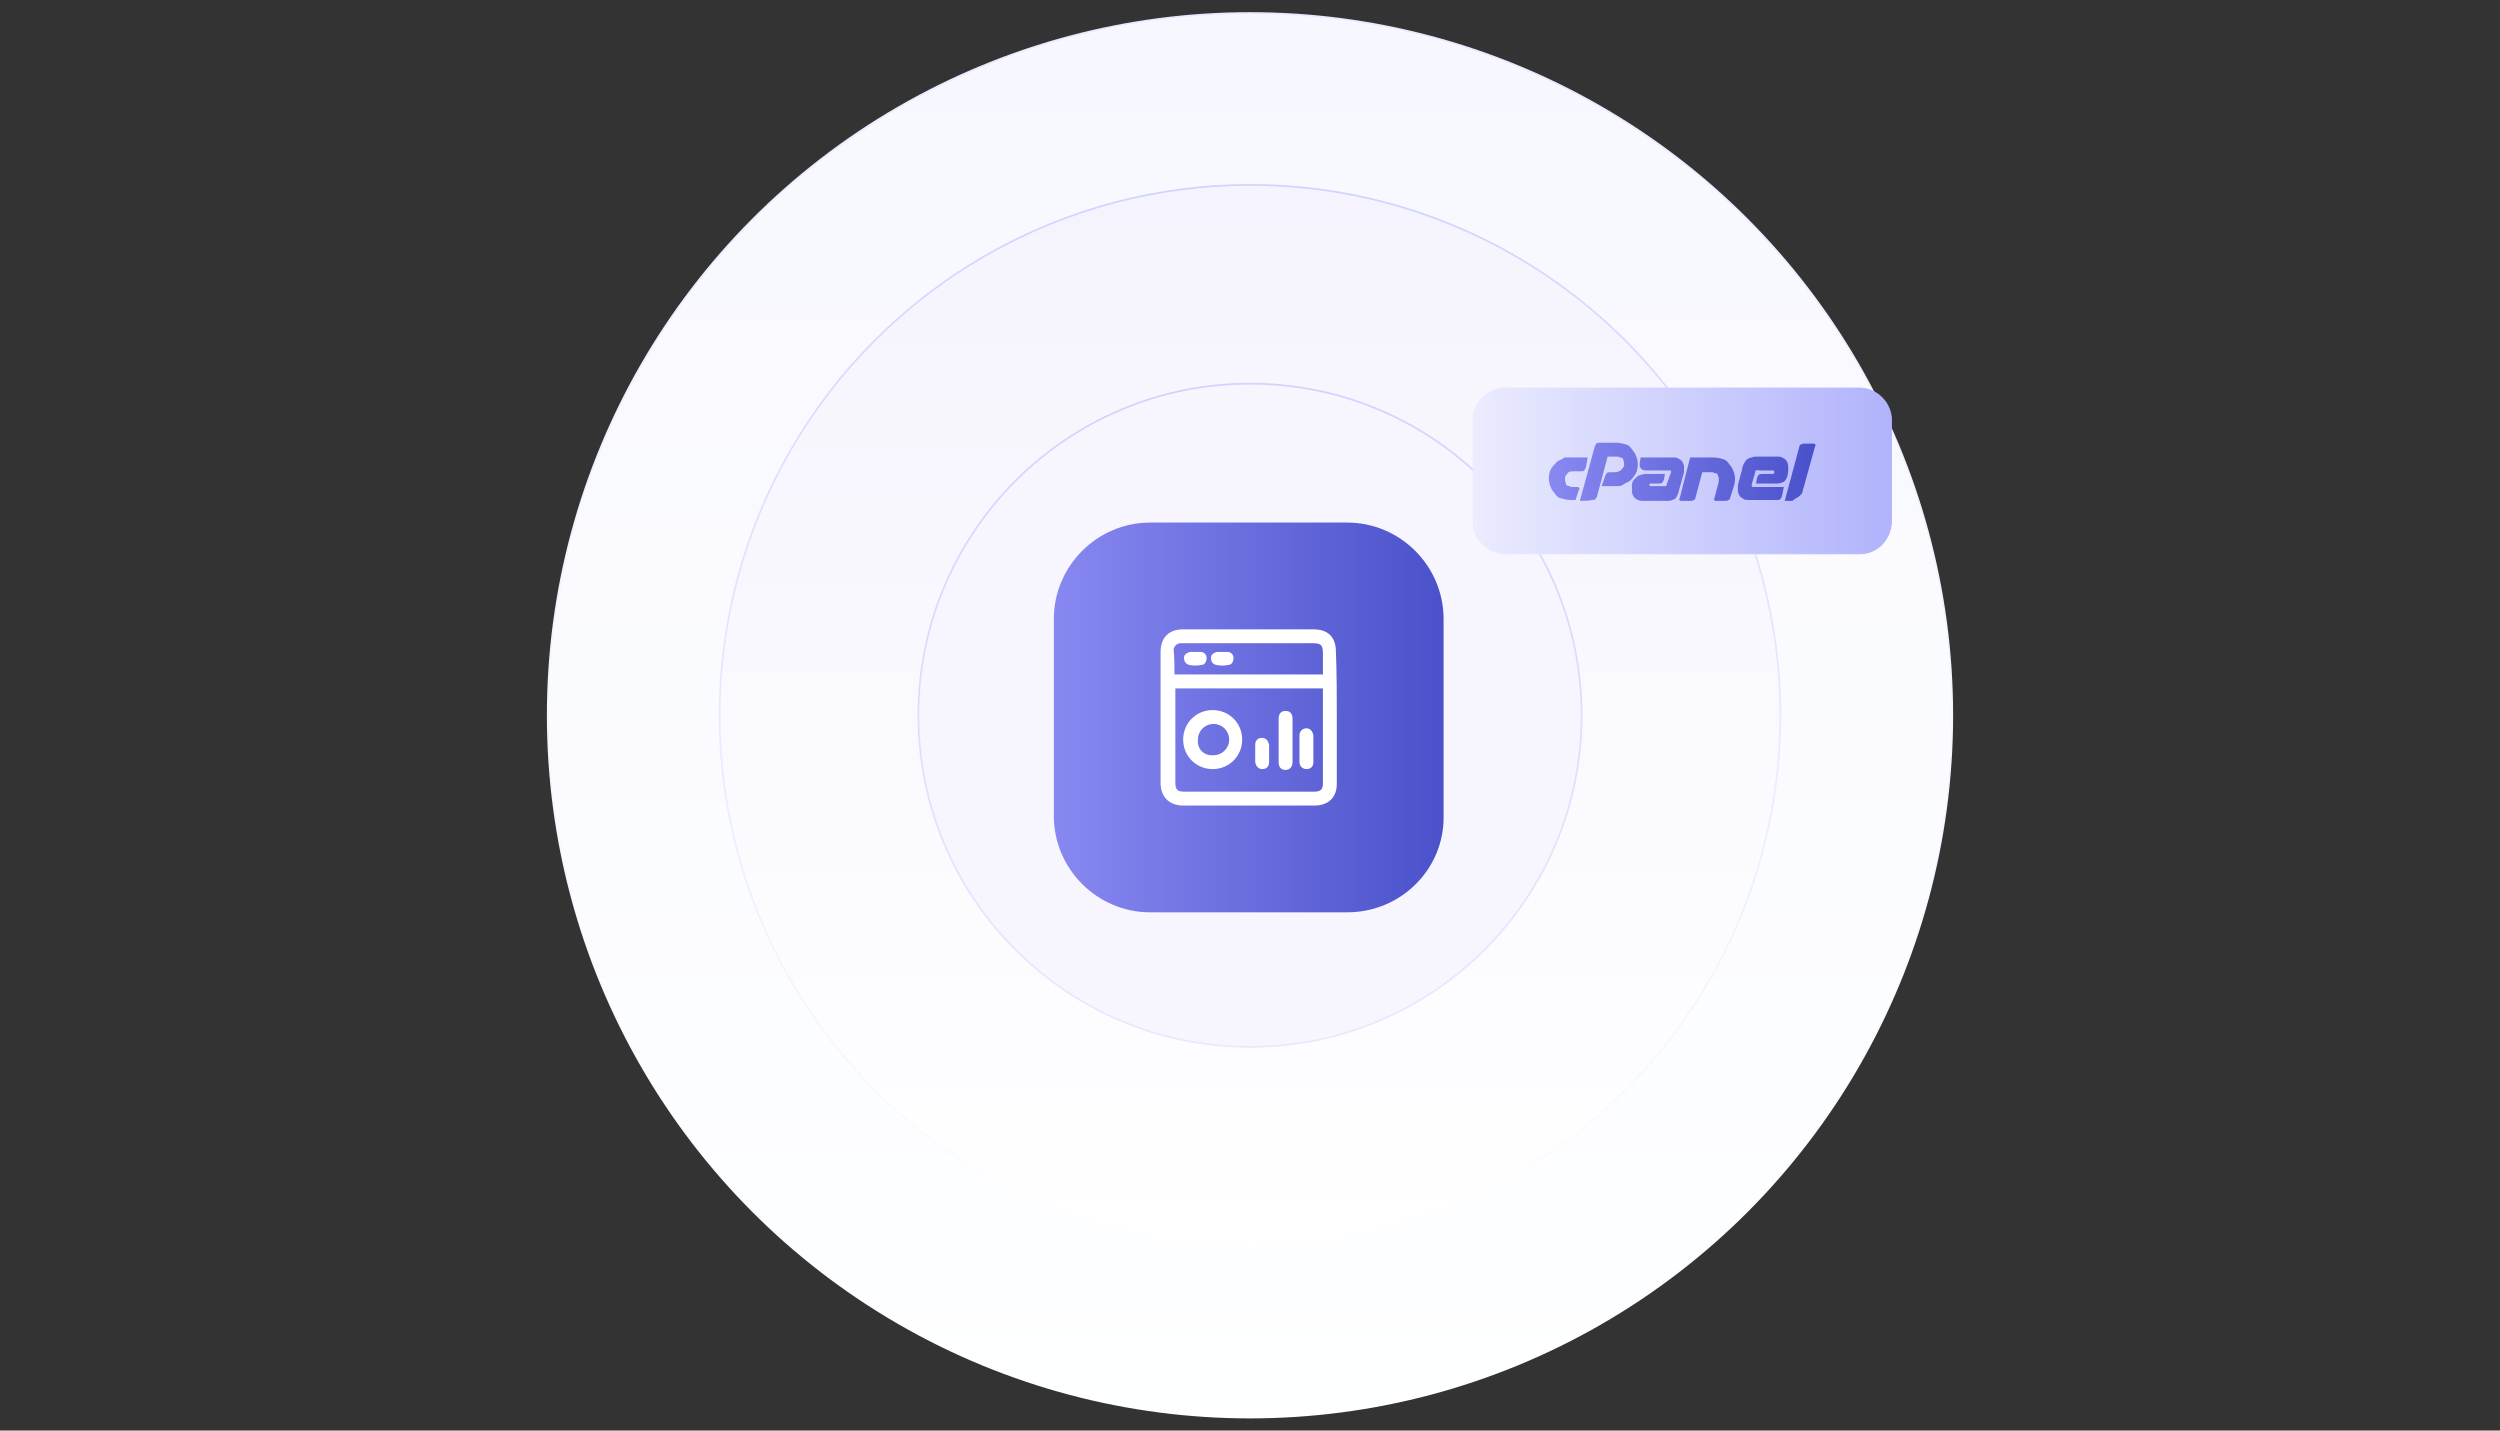
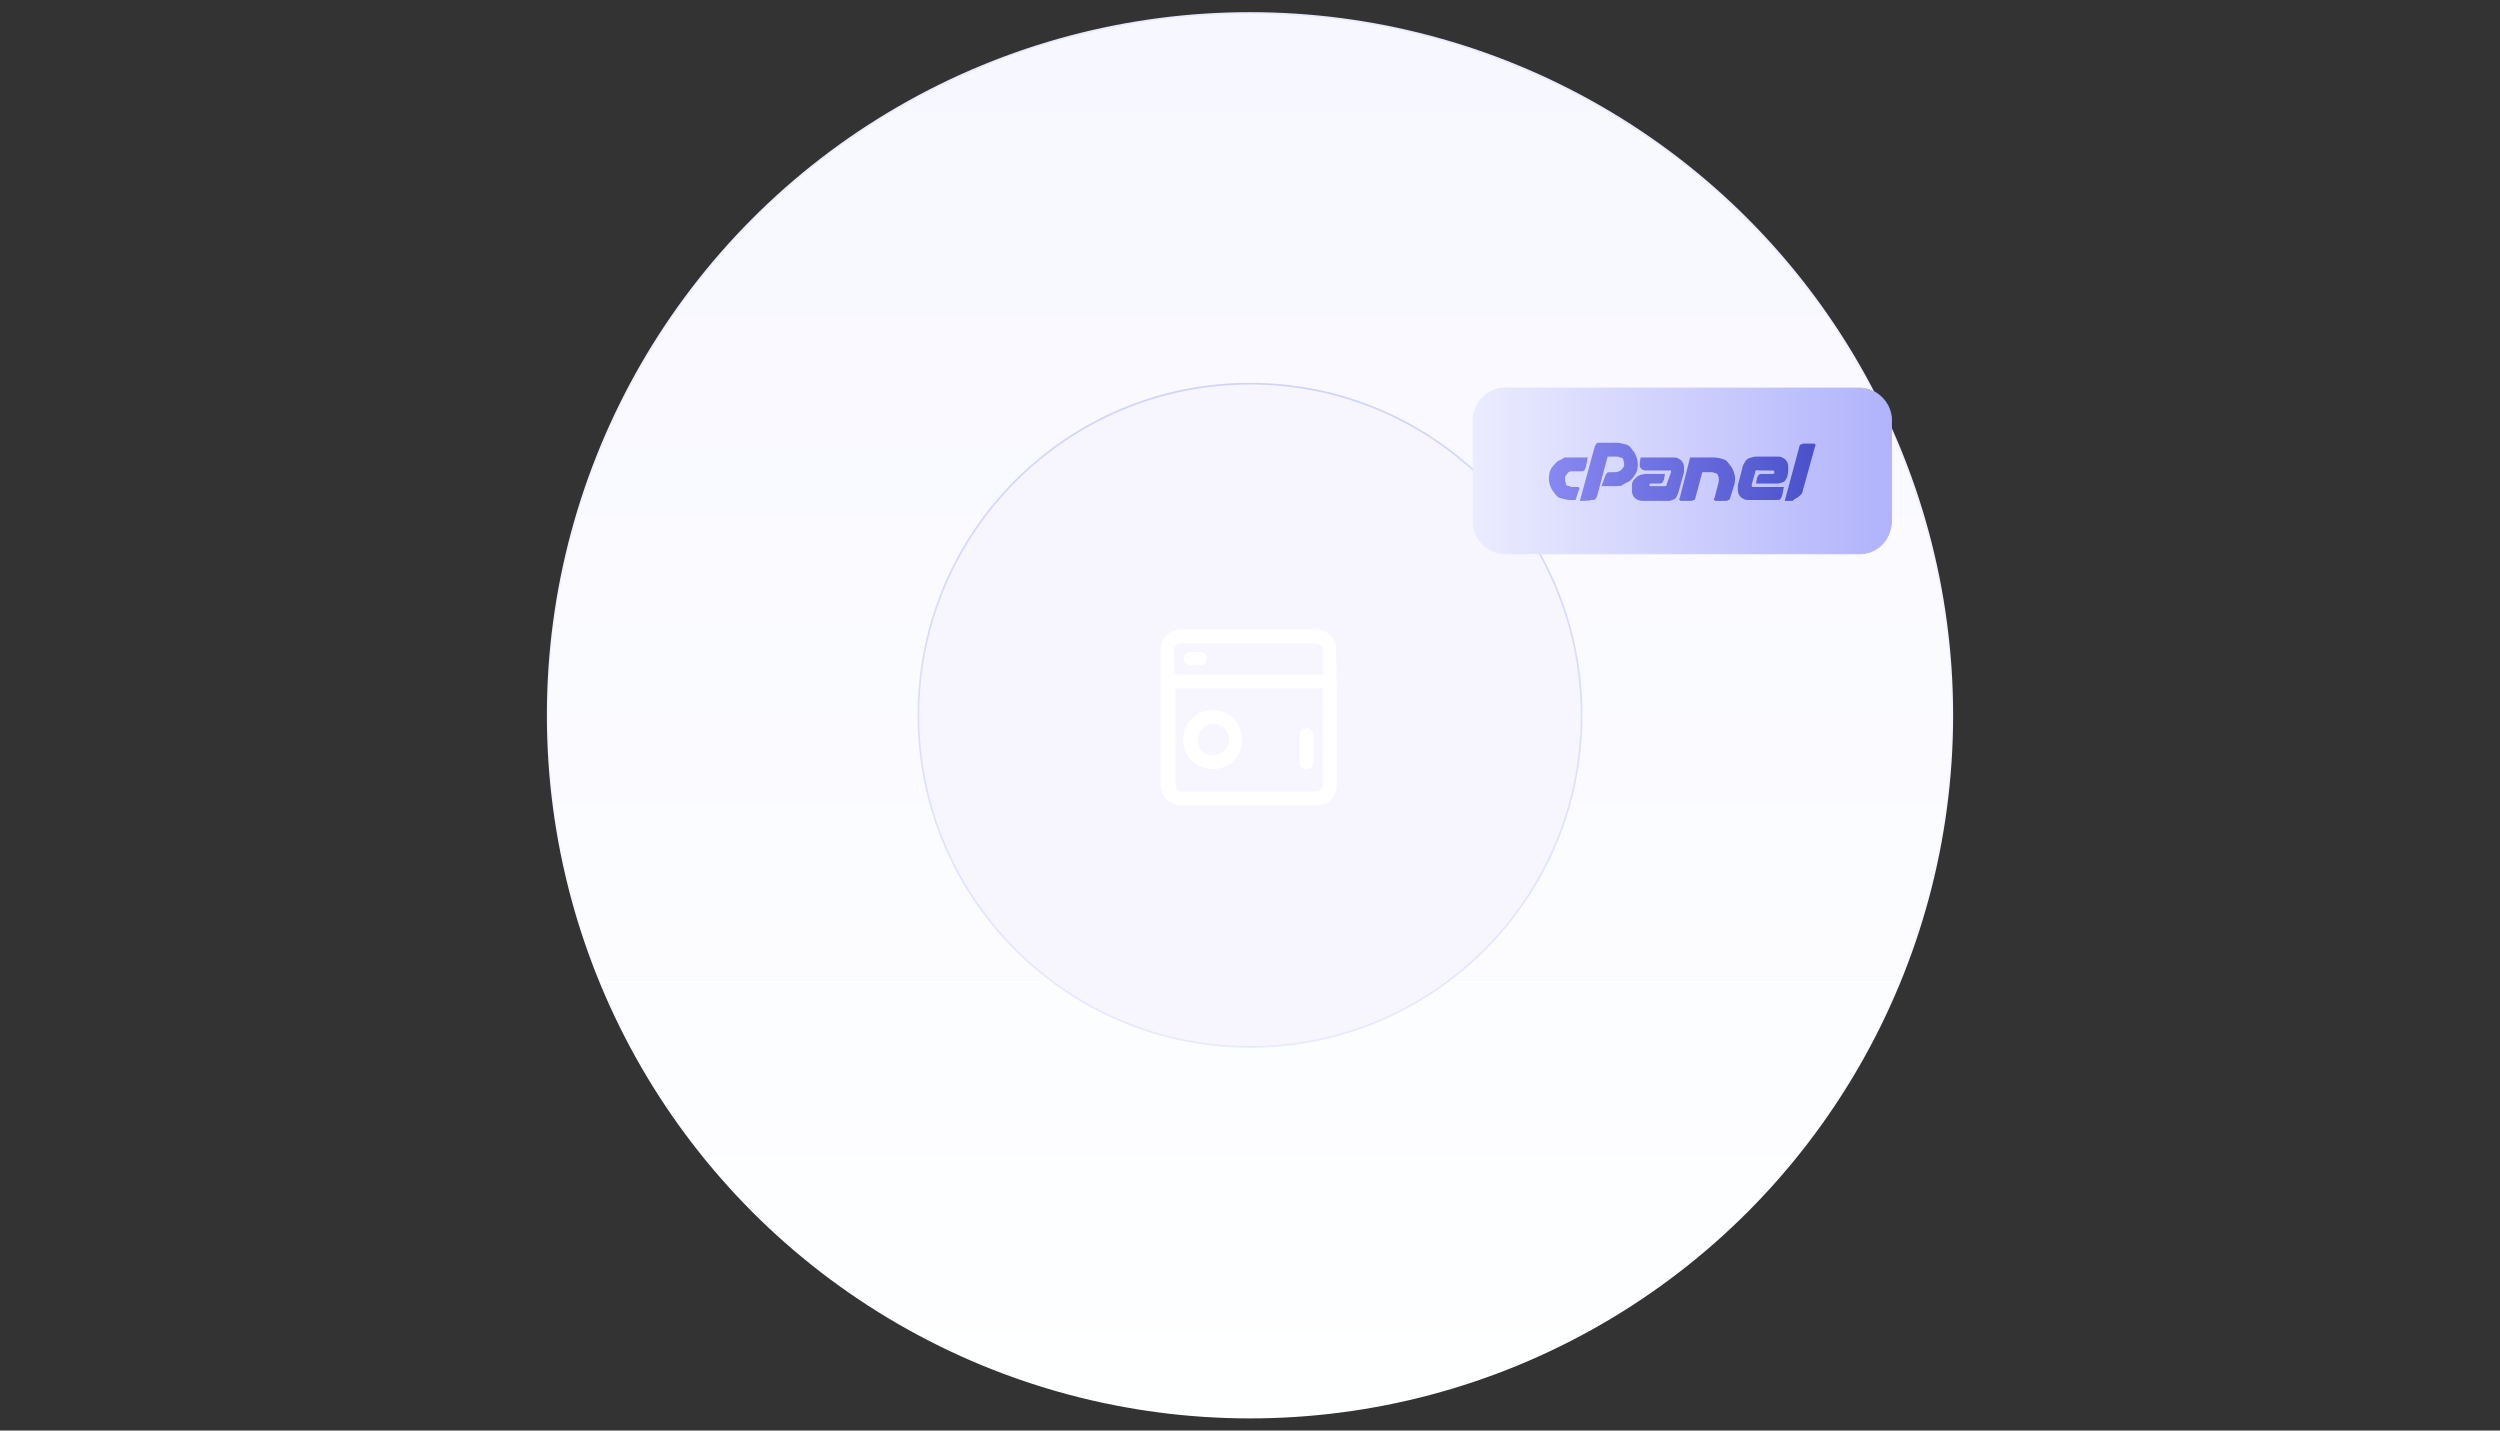
<svg xmlns="http://www.w3.org/2000/svg" version="1.1" id="Layer_1" x="0px" y="0px" viewBox="0 0 288 164.8" style="enable-background:new 0 0 288 164.8;" xml:space="preserve">
  <rect x="0" y="0" width="288" height="164.8" fill="#333333" stroke="none" />
  <style type="text/css">
	
		.st0{fill:url(#SVGID_1_);stroke:url(#SVGID_00000115472477964560945820000001874526604229326760_);stroke-width:0.2;stroke-miterlimit:10;}
	
		.st1{fill:url(#SVGID_00000128459526121683659640000013779498760893333637_);stroke:url(#SVGID_00000039825720480353160210000012695309017833305001_);stroke-width:0.2;stroke-miterlimit:10;}
	
		.st2{fill:#F7F6FE;stroke:url(#SVGID_00000085213008557096648750000016837738069338252426_);stroke-width:0.2;stroke-miterlimit:10;}
	.st3{fill:url(#SVGID_00000035512817680637334150000004426184750447459485_);}
	
		.st4{fill:url(#SVGID_00000072993471167189888440000008750683111534470332_);stroke:url(#SVGID_00000178885380434579865400000014961410315539979906_);stroke-width:0.1;stroke-miterlimit:10;}
	.st5{fill:url(#SVGID_00000137132909493459194590000017600298290157532312_);}
	.st6{fill:#FFFFFF;}
</style>
  <linearGradient id="SVGID_1_" gradientUnits="userSpaceOnUse" x1="144" y1="497.3" x2="144" y2="335.5" gradientTransform="matrix(1 0 0 1 0 -334)">
    <stop offset="0" style="stop-color:#FEFFFF" />
    <stop offset="1" style="stop-color:#F7F7FF" />
  </linearGradient>
  <linearGradient id="SVGID_00000119802257327888428740000004531216272730686080_" gradientUnits="userSpaceOnUse" x1="144" y1="497.4" x2="144" y2="335.4" gradientTransform="matrix(1 0 0 1 0 -334)">
    <stop offset="0" style="stop-color:#FFFFFF" />
    <stop offset="1" style="stop-color:#E8E9FF" />
  </linearGradient>
  <circle style="fill:url(#SVGID_1_);stroke:url(#SVGID_00000119802257327888428740000004531216272730686080_);stroke-width:0.2;stroke-miterlimit:10;" cx="144" cy="82.4" r="80.9" />
  <linearGradient id="SVGID_00000021099958111280952100000013151876267487895698_" gradientUnits="userSpaceOnUse" x1="144" y1="477.5" x2="144" y2="355.3" gradientTransform="matrix(1 0 0 1 0 -334)">
    <stop offset="0" style="stop-color:#FFFFFF" />
    <stop offset="1" style="stop-color:#F5F3FD" />
  </linearGradient>
  <linearGradient id="SVGID_00000037664493368916387190000014019087400796808125_" gradientUnits="userSpaceOnUse" x1="144" y1="477.6" x2="144" y2="355.2" gradientTransform="matrix(1 0 0 1 0 -334)">
    <stop offset="0" style="stop-color:#FFFFFF" />
    <stop offset="1" style="stop-color:#D0D3FE" />
  </linearGradient>
-   <circle style="fill:url(#SVGID_00000021099958111280952100000013151876267487895698_);stroke:url(#SVGID_00000037664493368916387190000014019087400796808125_);stroke-width:0.2;stroke-miterlimit:10;" cx="144" cy="82.4" r="61.1" />
  <linearGradient id="SVGID_00000086652739018177046290000002358889110182492309_" gradientUnits="userSpaceOnUse" x1="144" y1="454.7" x2="144" y2="378.1" gradientTransform="matrix(1 0 0 1 0 -334)">
    <stop offset="0" style="stop-color:#E8E9FF" />
    <stop offset="1" style="stop-color:#D0D3FE" />
  </linearGradient>
  <circle style="fill:#F7F6FE;stroke:url(#SVGID_00000086652739018177046290000002358889110182492309_);stroke-width:0.2;stroke-miterlimit:10;" cx="144" cy="82.4" r="38.2" />
  <linearGradient id="SVGID_00000003796828425731911170000001301007512485337236_" gradientUnits="userSpaceOnUse" x1="121.375" y1="416.625" x2="166.448" y2="416.625" gradientTransform="matrix(1 0 0 1 0 -334)">
    <stop offset="0" style="stop-color:#8888F1" />
    <stop offset="1" style="stop-color:#4A51CA" />
  </linearGradient>
-   <path style="fill:url(#SVGID_00000003796828425731911170000001301007512485337236_);" d="M155.2,105.1h-22.7  c-6.1,0-11.1-5-11.1-11.1V71.3c0-6.1,5-11.1,11.1-11.1h22.7c6.1,0,11.1,5,11.1,11.1V94C166.4,100.1,161.4,105.1,155.2,105.1z" />
  <g>
    <linearGradient id="SVGID_00000100362883458503496690000009494140893179305375_" gradientUnits="userSpaceOnUse" x1="169.7" y1="388.25" x2="217.829" y2="388.25" gradientTransform="matrix(1 0 0 1 0 -334)">
      <stop offset="0" style="stop-color:#EBECFE" />
      <stop offset="1" style="stop-color:#B1B3FC" />
    </linearGradient>
    <linearGradient id="SVGID_00000075855971424693849720000001929308562284418982_" gradientUnits="userSpaceOnUse" x1="169.65" y1="388.25" x2="217.88" y2="388.25" gradientTransform="matrix(1 0 0 1 0 -334)">
      <stop offset="0" style="stop-color:#EBECFE" />
      <stop offset="1" style="stop-color:#B1B3FC" />
    </linearGradient>
    <path style="fill:url(#SVGID_00000100362883458503496690000009494140893179305375_);stroke:url(#SVGID_00000075855971424693849720000001929308562284418982_);stroke-width:0.1;stroke-miterlimit:10;" d="   M214.2,63.8h-40.8c-2,0-3.7-1.7-3.7-3.7V48.4c0-2,1.7-3.7,3.7-3.7h40.8c2,0,3.7,1.7,3.7,3.7v11.7C217.8,62.3,216.2,63.8,214.2,63.8   z" />
  </g>
  <g>
    <linearGradient id="SVGID_00000109004948469328288800000015409689887414967683_" gradientUnits="userSpaceOnUse" x1="178.559" y1="388.35" x2="208.905" y2="388.35" gradientTransform="matrix(1 0 0 1 0 -334)">
      <stop offset="0" style="stop-color:#8888F1" />
      <stop offset="1" style="stop-color:#4A51CA" />
    </linearGradient>
    <path style="fill:url(#SVGID_00000109004948469328288800000015409689887414967683_);" d="M181,52.7h1.9l-0.2,1.1   c0,0.1-0.1,0.2-0.2,0.4c-0.1,0.1-0.2,0.1-0.5,0.1h-0.8c-0.2,0-0.4,0-0.5,0.1s-0.2,0.2-0.4,0.5c0,0.1,0,0.2,0,0.5   c0,0.1,0.1,0.2,0.1,0.4c0.1,0.1,0.1,0.2,0.4,0.2c0.1,0.1,0.2,0.1,0.4,0.1h0.5c0.1,0,0.2,0,0.2,0.1c0.1,0.1,0.1,0.1,0,0.2l-0.4,1.2   h-0.6c-0.4,0-0.7-0.1-1.1-0.2c-0.4-0.1-0.6-0.4-0.8-0.7c-0.2-0.2-0.4-0.6-0.5-1s-0.1-0.7,0-1.2v-0.1c0.1-0.2,0.2-0.5,0.4-0.7   s0.4-0.5,0.6-0.6c0.2-0.1,0.5-0.2,0.7-0.4C180.6,52.7,180.8,52.7,181,52.7z M182,57.7l1.7-6.2c0-0.1,0.1-0.2,0.2-0.4   c0.1-0.1,0.2-0.1,0.5-0.1h1.8c0.4,0,0.7,0.1,1.1,0.2c0.4,0.1,0.6,0.4,0.8,0.7c0.2,0.2,0.4,0.6,0.5,1s0.1,0.7,0,1.2v0.1   c-0.1,0.2-0.2,0.5-0.4,0.7c-0.1,0.2-0.4,0.5-0.6,0.6c-0.2,0.1-0.5,0.2-0.7,0.4c-0.2,0.1-0.5,0.1-0.8,0.1h-1.6l0.4-1.1   c0-0.1,0.1-0.2,0.2-0.4c0.1-0.1,0.2-0.1,0.5-0.1h0.5c0.2,0,0.4-0.1,0.6-0.2c0.1-0.1,0.2-0.2,0.4-0.5c0-0.1,0-0.2,0-0.4   c0-0.1-0.1-0.2-0.1-0.4c-0.1-0.1-0.1-0.2-0.4-0.2c-0.1-0.1-0.2-0.1-0.4-0.1h-1l-1.2,4.5c0,0.1-0.1,0.2-0.2,0.4   c-0.1,0.1-0.2,0.1-0.5,0.1C183.3,57.7,182,57.7,182,57.7z M192.5,54.4L192.5,54.4c0-0.1,0-0.1,0-0.2h-0.1h-2.8   c-0.1,0-0.2,0-0.4-0.1c-0.1,0-0.1-0.1-0.2-0.2c-0.1-0.1-0.1-0.1-0.1-0.2c0-0.1,0-0.2,0-0.4l0.1-0.6h3.7c0.2,0,0.5,0,0.6,0.1   c0.2,0.1,0.4,0.2,0.5,0.4c0.1,0.1,0.2,0.4,0.2,0.6c0,0.2,0,0.5,0,0.6l-0.7,2.5c-0.1,0.2-0.2,0.5-0.4,0.6s-0.5,0.2-0.7,0.2h-2.8   c-0.2,0-0.5,0-0.7-0.1s-0.4-0.2-0.5-0.4c-0.1-0.1-0.2-0.4-0.2-0.6c0-0.2,0-0.5,0-0.7v-0.1c0-0.1,0.1-0.4,0.2-0.5   c0.1-0.1,0.2-0.2,0.4-0.4c0.1-0.1,0.2-0.1,0.4-0.2c0.1,0,0.4-0.1,0.5-0.1h2.3l-0.1,0.6c0,0.1-0.1,0.2-0.2,0.4   c-0.1,0.1-0.2,0.1-0.5,0.1h-0.8c-0.1,0-0.1,0-0.2,0.1c0,0.1,0,0.1,0,0.1l0.1,0.1h1.7c0.1,0,0.1,0,0.1,0l0.1-0.1v-0.1L192.5,54.4z    M197.4,52.7c0.4,0,0.8,0.1,1.1,0.2c0.4,0.1,0.6,0.4,0.8,0.7c0.2,0.2,0.4,0.6,0.5,1s0.1,0.7,0,1.2l-0.5,1.6c0,0.1-0.1,0.2-0.2,0.2   c-0.1,0.1-0.2,0.1-0.4,0.1h-1c-0.1,0-0.2,0-0.2-0.1c-0.1-0.1-0.1-0.1,0-0.2l0.5-1.9c0-0.1,0-0.2,0-0.4s-0.1-0.2-0.1-0.4   c-0.1-0.1-0.1-0.2-0.4-0.2c-0.1-0.1-0.2-0.1-0.4-0.1h-1l-0.8,3c0,0.1-0.1,0.2-0.2,0.2c-0.1,0.1-0.2,0.1-0.4,0.1h-1   c-0.1,0-0.2,0-0.2-0.1c-0.1-0.1-0.1-0.1,0-0.2l1.2-4.7C194.7,52.7,197.4,52.7,197.4,52.7z M202.3,54.2c-0.1,0-0.1,0.1-0.1,0.2   l-0.4,1.4c0,0.1,0,0.1,0,0.2c0,0.1,0.1,0.1,0.2,0.1h3.5l-0.2,1c0,0.1-0.1,0.2-0.2,0.4c-0.1,0.1-0.2,0.1-0.5,0.1h-3.1   c-0.2,0-0.5,0-0.6-0.1c-0.2-0.1-0.4-0.2-0.5-0.4c-0.1-0.1-0.2-0.4-0.2-0.6c0-0.2,0-0.5,0-0.6l0.5-1.9c0-0.2,0.1-0.4,0.2-0.6   c0.1-0.1,0.2-0.4,0.4-0.5c0.1-0.1,0.4-0.2,0.5-0.2c0.2-0.1,0.4-0.1,0.6-0.1h2.3c0.2,0,0.5,0,0.6,0.1c0.2,0.1,0.4,0.2,0.5,0.4   c0.1,0.1,0.2,0.4,0.2,0.6c0,0.2,0,0.5,0,0.6l-0.1,0.6c-0.1,0.2-0.2,0.5-0.4,0.6s-0.5,0.2-0.7,0.2h-2.5l0.1-0.6   c0-0.1,0.1-0.2,0.2-0.4c0.1-0.1,0.2-0.1,0.5-0.1h1.1c0.1,0,0.1,0,0.2-0.1v-0.1c0-0.1,0-0.1,0-0.1l-0.1-0.1h-1.6   C202.5,54.1,202.3,54.2,202.3,54.2z M205.6,57.7l1.7-6.3c0-0.1,0.1-0.2,0.2-0.2c0.1-0.1,0.2-0.1,0.4-0.1h1c0.1,0,0.2,0,0.2,0.1   c0.1,0.1,0.1,0.1,0,0.2l-1.3,4.7c-0.1,0.2-0.1,0.5-0.2,0.7c-0.1,0.2-0.4,0.4-0.5,0.5c-0.2,0.1-0.4,0.2-0.6,0.4   C206,57.7,205.8,57.7,205.6,57.7z" />
  </g>
  <g>
    <path class="st6" d="M154,82.7c0,2.5,0,5.1,0,7.6c0,1.6-1,2.5-2.6,2.5c-5,0-10.1,0-15.1,0c-1.6,0-2.6-1-2.6-2.6c0-5,0-10,0-15.1   c0-1.6,0.9-2.6,2.6-2.6c5,0,10,0,15,0c1.7,0,2.6,0.9,2.6,2.6C154,77.7,154,80.2,154,82.7z M135.4,79.3c0,0.2,0,0.3,0,0.5   c0,3.5,0,6.9,0,10.4c0,0.8,0.3,1,1,1c5,0,10,0,15,0c0.8,0,1-0.3,1-1c0-3.5,0-6.9,0-10.4c0-0.2,0-0.3,0-0.5   C146.7,79.3,141.1,79.3,135.4,79.3z M135.3,77.7c5.7,0,11.4,0,17.1,0c0-0.8,0-1.6,0-2.4c0-1-0.2-1.2-1.2-1.2c-4.9,0-9.8,0-14.8,0   c-0.1,0-0.3,0-0.4,0c-0.4,0-0.7,0.3-0.8,0.7C135.3,75.8,135.3,76.7,135.3,77.7z" />
    <path class="st6" d="M139.7,88.6c-1.9,0-3.4-1.5-3.4-3.4s1.5-3.4,3.4-3.4s3.4,1.5,3.4,3.4S141.6,88.6,139.7,88.6z M139.8,87   c1,0,1.8-0.8,1.8-1.8s-0.8-1.8-1.8-1.8s-1.8,0.8-1.8,1.8C137.9,86.3,138.7,87.1,139.8,87z" />
-     <path class="st6" d="M147.3,85.3c0-0.8,0-1.7,0-2.5c0-0.6,0.3-0.9,0.8-0.9s0.8,0.3,0.8,0.9c0,1.6,0,3.3,0,5c0,0.5-0.3,0.9-0.8,0.9   s-0.8-0.3-0.8-0.9C147.3,86.9,147.3,86.1,147.3,85.3z" />
    <path class="st6" d="M151.3,86.3c0,0.5,0,1,0,1.5s-0.3,0.8-0.8,0.8c-0.4,0-0.8-0.3-0.8-0.8c0-1,0-2,0-3.1c0-0.5,0.4-0.8,0.8-0.8   c0.4,0,0.7,0.3,0.8,0.8C151.3,85.3,151.3,85.8,151.3,86.3z" />
-     <path class="st6" d="M146.2,86.8c0,0.3,0,0.7,0,1c0,0.5-0.3,0.8-0.8,0.8c-0.4,0-0.7-0.3-0.8-0.8c0-0.7,0-1.4,0-2   c0-0.5,0.3-0.8,0.8-0.8c0.4,0,0.7,0.3,0.8,0.8l0,0C146.2,86.2,146.2,86.5,146.2,86.8z" />
    <path class="st6" d="M137.7,75.1c0.2,0,0.4,0,0.6,0c0.4,0,0.7,0.3,0.7,0.7c0,0.4-0.2,0.8-0.6,0.8c-0.5,0.1-0.9,0.1-1.4,0   c-0.4-0.1-0.6-0.4-0.6-0.8s0.3-0.6,0.7-0.7C137.3,75.1,137.5,75.1,137.7,75.1z" />
-     <path class="st6" d="M140.8,75.1c0.2,0,0.4,0,0.6,0c0.4,0,0.7,0.3,0.7,0.7c0,0.4-0.2,0.8-0.6,0.8c-0.5,0.1-0.9,0.1-1.4,0   c-0.4-0.1-0.6-0.4-0.6-0.8s0.3-0.6,0.7-0.7C140.4,75.1,140.6,75.1,140.8,75.1z" />
  </g>
</svg>